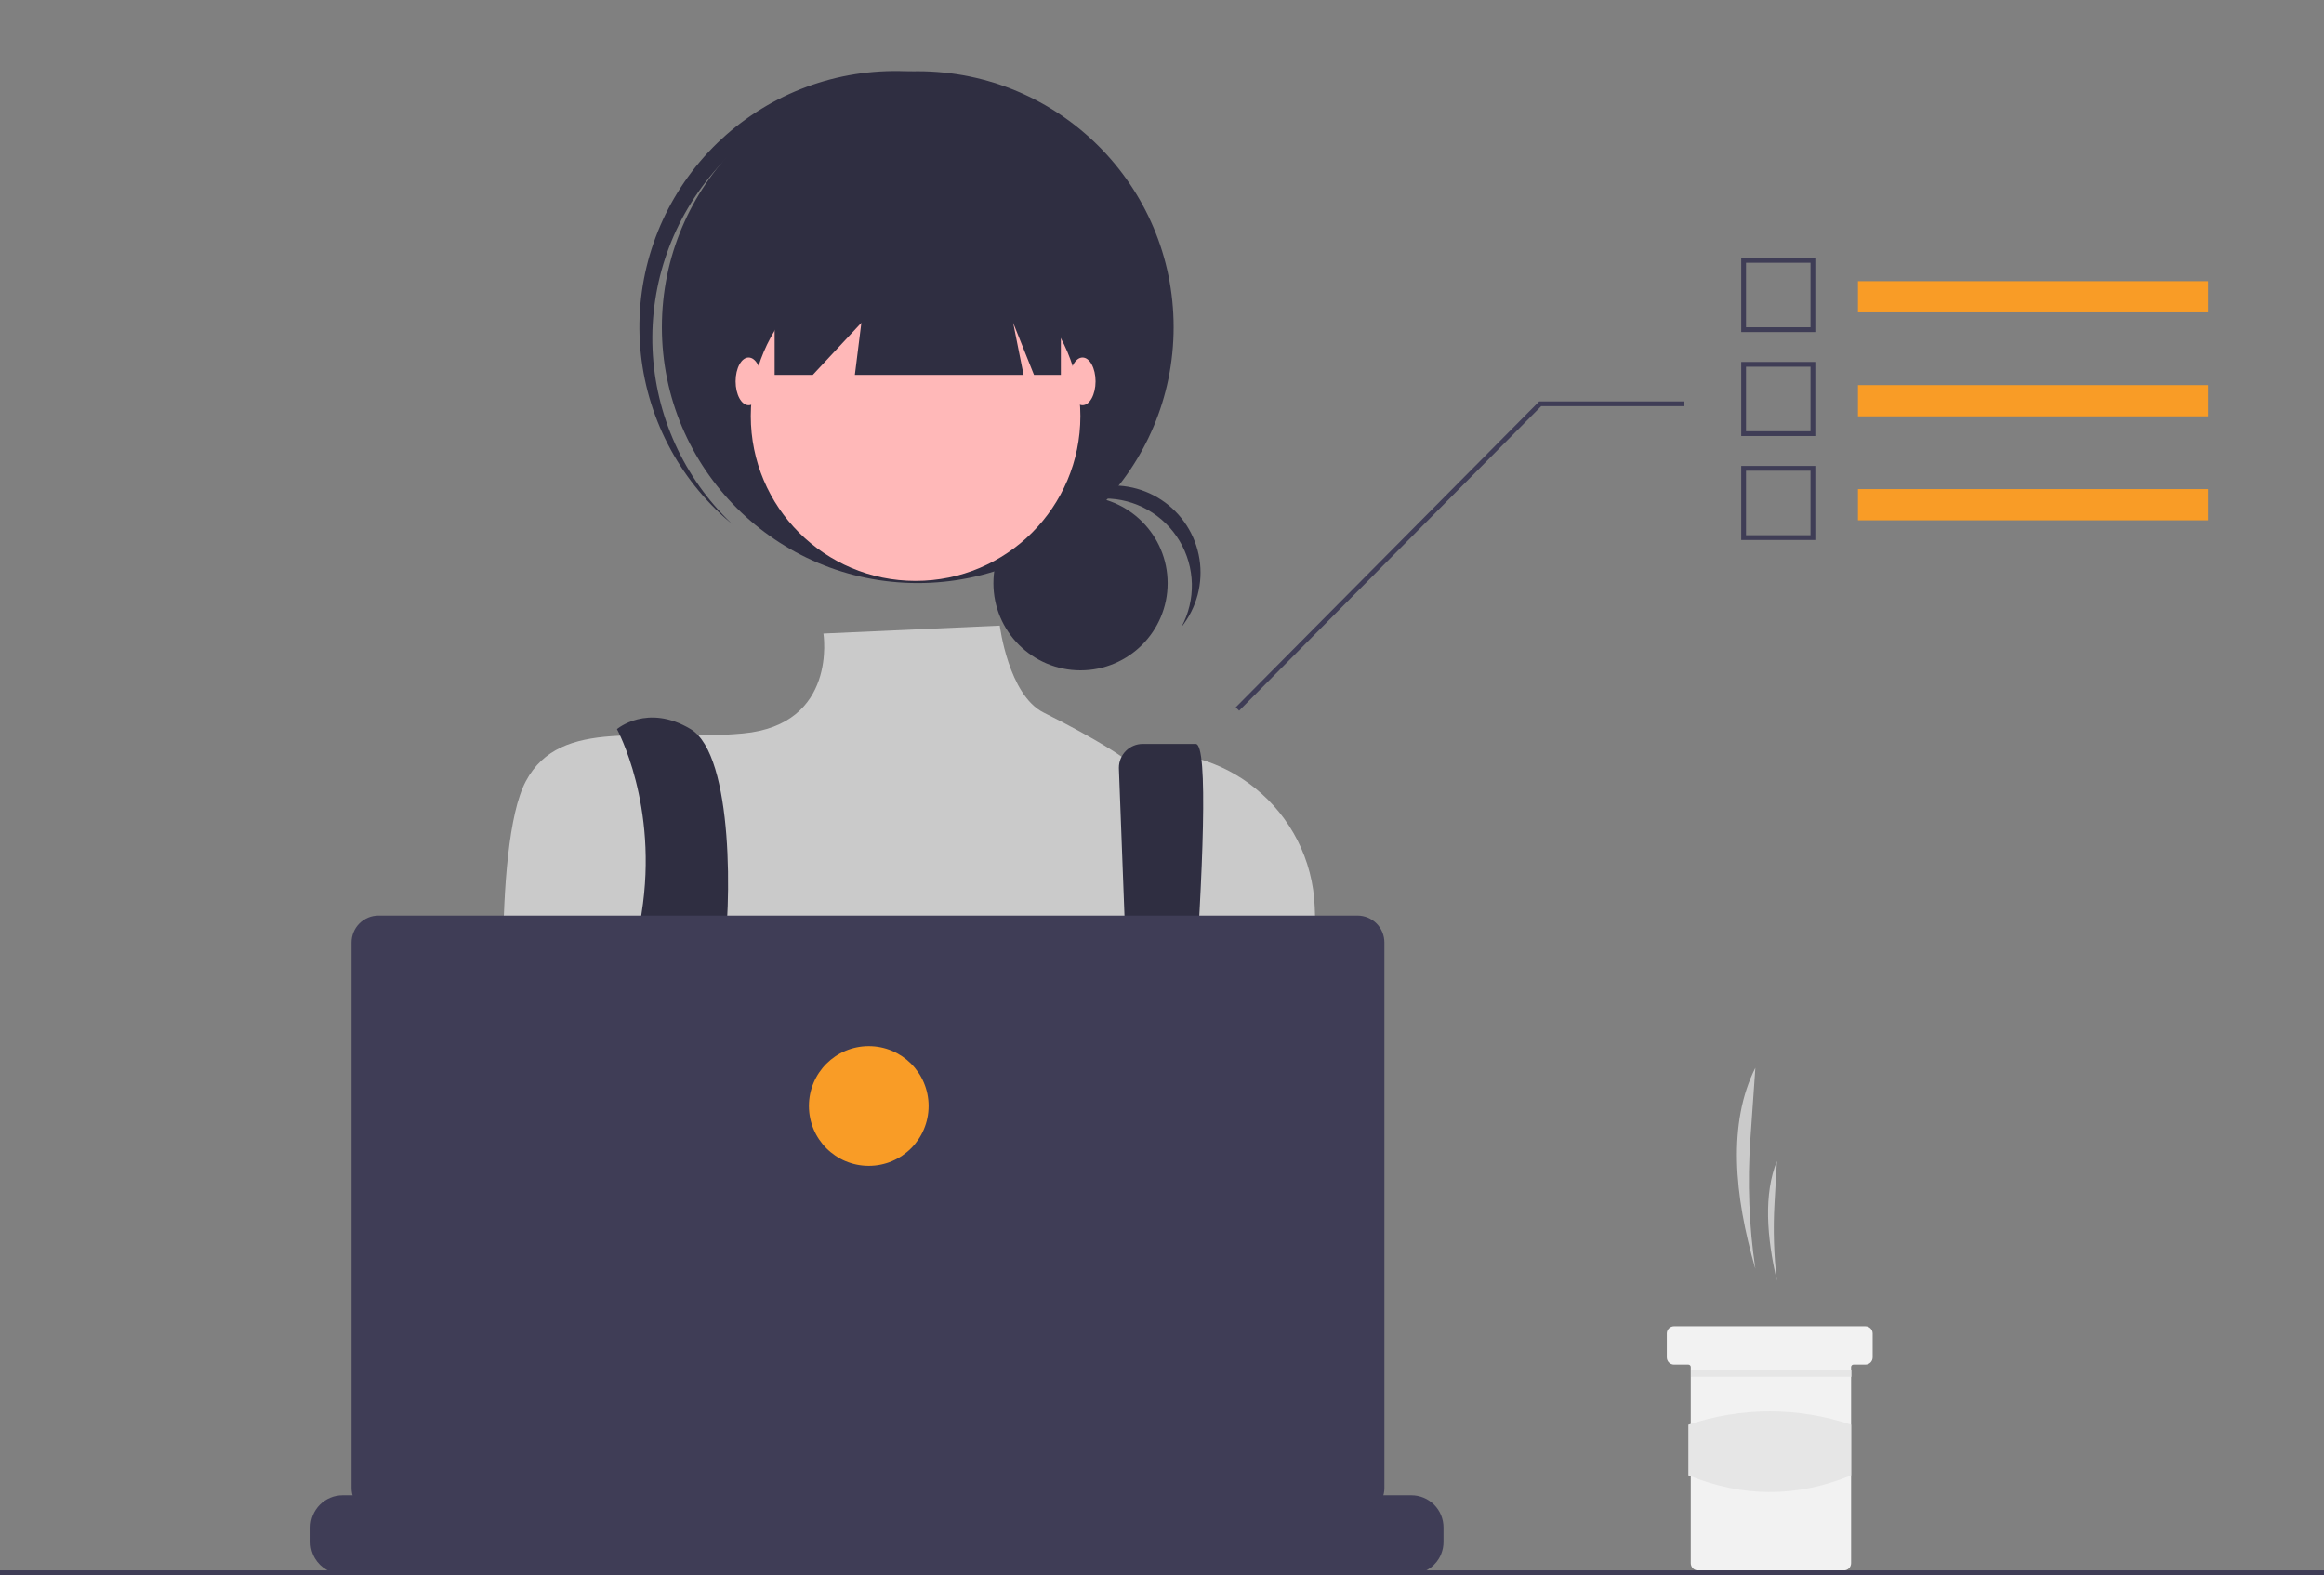
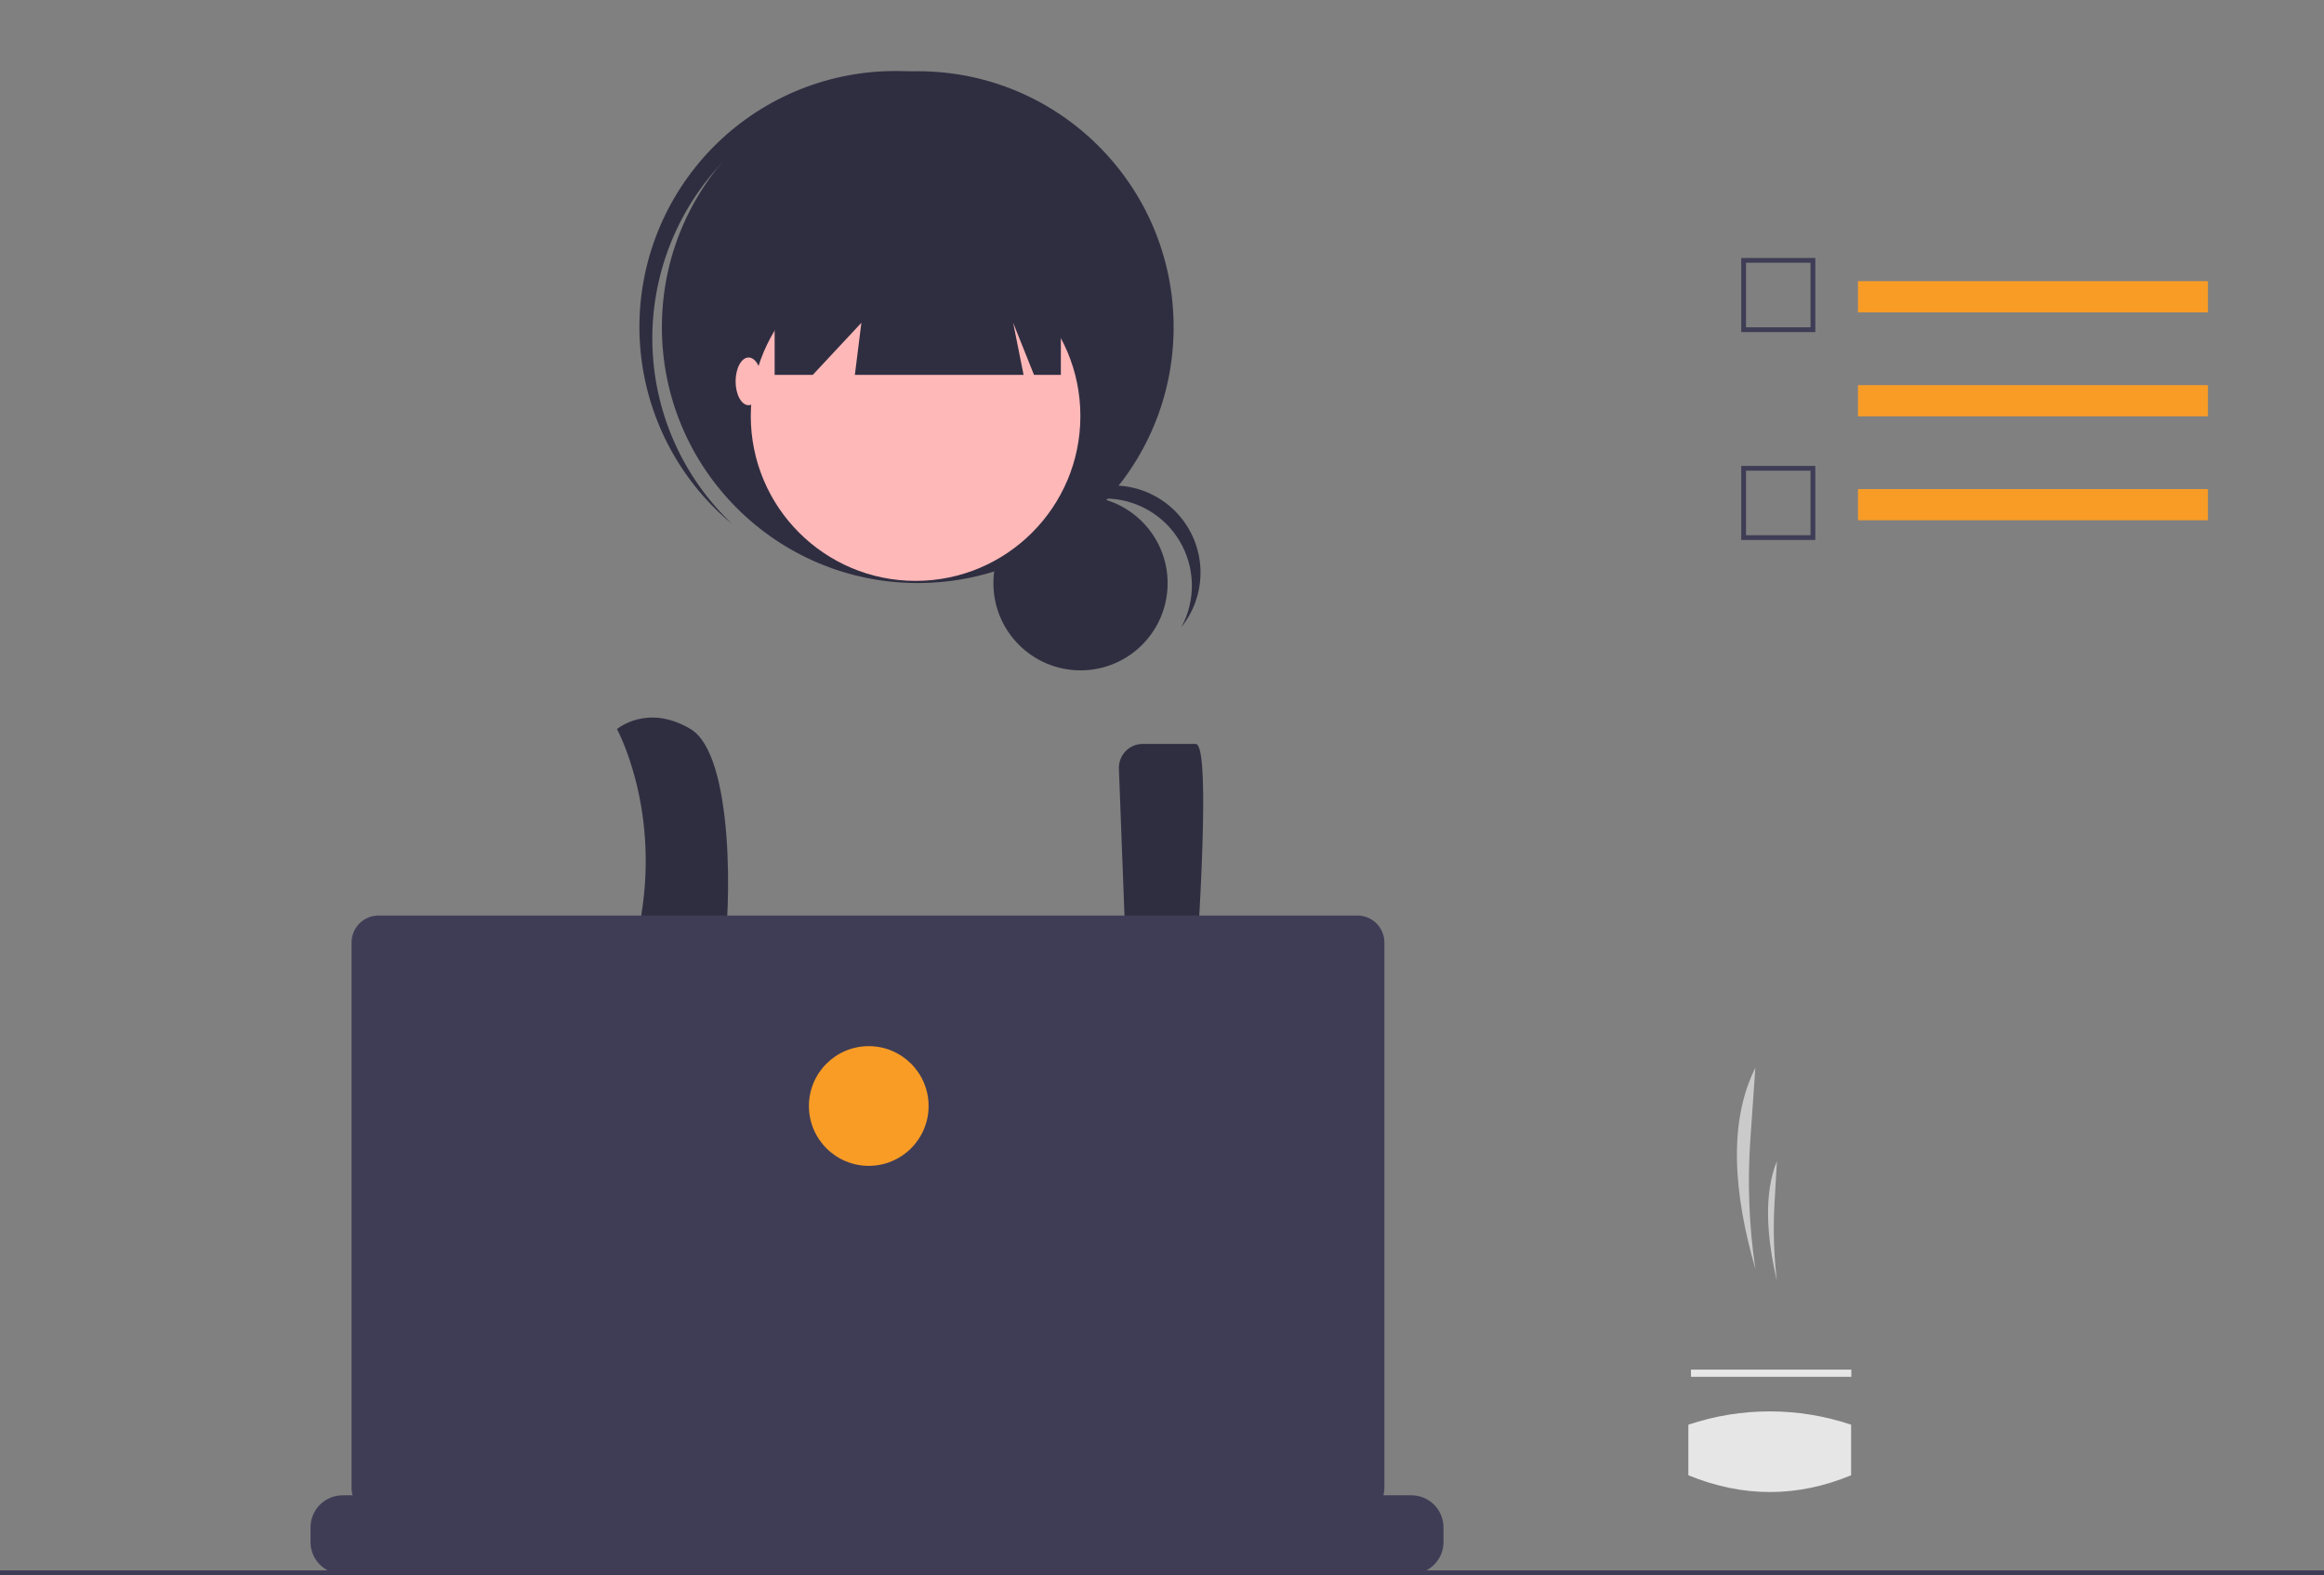
<svg xmlns="http://www.w3.org/2000/svg" width="360" height="244" viewBox="0 0 360 244" fill="none">
  <rect x="0" y="0" width="360" height="244" fill="#808080" stroke="none" />
  <g clip-path="url(#clip0_25_763)">
    <path d="M271.916 196.516C270.931 189.878 270.67 183.151 271.14 176.456L271.916 165.375C267.637 173.889 268.604 185.095 271.916 196.516Z" fill="#CACACA" />
    <path d="M275.253 198.37C274.778 194.408 274.653 190.413 274.879 186.429L275.253 179.833C273.194 184.901 273.659 191.572 275.253 198.37Z" fill="#CACACA" />
-     <path d="M290.084 206.527V210.234C290.082 210.529 289.965 210.811 289.756 211.019C289.548 211.227 289.266 211.345 288.972 211.347H287.118C287.069 211.346 287.021 211.356 286.976 211.374C286.931 211.393 286.89 211.42 286.855 211.455C286.821 211.489 286.794 211.53 286.775 211.575C286.756 211.62 286.747 211.669 286.747 211.717V242.117C286.746 242.412 286.628 242.694 286.42 242.902C286.211 243.11 285.929 243.228 285.635 243.229H263.02C262.725 243.229 262.443 243.112 262.234 242.903C262.026 242.695 261.908 242.412 261.908 242.117V211.717C261.908 211.619 261.869 211.525 261.799 211.455C261.73 211.386 261.636 211.347 261.537 211.347H259.313C259.018 211.346 258.735 211.229 258.527 211.02C258.318 210.812 258.201 210.529 258.201 210.234V206.527C258.201 206.381 258.229 206.236 258.285 206.101C258.341 205.966 258.423 205.843 258.526 205.74C258.629 205.637 258.752 205.555 258.887 205.499C259.022 205.443 259.167 205.415 259.313 205.415H288.972C289.266 205.416 289.549 205.533 289.757 205.742C289.965 205.95 290.083 206.232 290.084 206.527Z" fill="#F2F2F2" />
    <path d="M286.78 212.125H261.941V213.237H286.78V212.125Z" fill="#E6E6E6" />
    <path d="M286.747 228.491C278.435 231.931 270.033 231.969 261.537 228.491V220.656C269.716 217.909 278.568 217.909 286.747 220.656V228.491Z" fill="#E6E6E6" />
    <path d="M167.379 103.824C174.831 103.824 180.872 97.783 180.872 90.331C180.872 82.879 174.831 76.838 167.379 76.838C159.927 76.838 153.885 82.879 153.885 90.331C153.885 97.783 159.927 103.824 167.379 103.824Z" fill="#2F2E41" />
    <path d="M171.138 77.21C173.473 77.21 175.768 77.816 177.799 78.969C179.829 80.122 181.526 81.782 182.723 83.787C183.92 85.792 184.576 88.074 184.628 90.408C184.679 92.743 184.124 95.051 183.016 97.106C184.186 95.643 185.038 93.951 185.518 92.14C185.998 90.329 186.095 88.438 185.804 86.587C185.513 84.736 184.839 82.966 183.826 81.39C182.813 79.814 181.482 78.466 179.92 77.433C178.357 76.399 176.596 75.702 174.749 75.387C172.902 75.071 171.01 75.144 169.192 75.601C167.375 76.057 165.673 76.887 164.194 78.038C162.715 79.188 161.492 80.634 160.603 82.284C161.865 80.7 163.467 79.421 165.291 78.543C167.115 77.665 169.113 77.209 171.138 77.21Z" fill="#2F2E41" />
    <path d="M142.165 90.302C164.055 90.302 181.801 72.557 181.801 50.667C181.801 28.776 164.055 11.031 142.165 11.031C120.274 11.031 102.529 28.776 102.529 50.667C102.529 72.557 120.274 90.302 142.165 90.302Z" fill="#2F2E41" />
    <path d="M111.057 26.075C117.887 18.394 127.433 13.667 137.682 12.891C147.931 12.116 158.08 15.353 165.987 21.919C165.663 21.611 165.343 21.3 165.006 21.001C157.149 14.022 146.841 10.449 136.35 11.068C125.86 11.686 116.044 16.446 109.061 24.3C102.079 32.155 98.502 42.461 99.116 52.952C99.731 63.443 104.486 73.26 112.337 80.246C112.674 80.546 113.02 80.828 113.364 81.114C105.917 74.03 101.514 64.329 101.083 54.06C100.653 43.791 104.229 33.757 111.057 26.075Z" fill="#2F2E41" />
    <path d="M141.829 89.967C155.928 89.967 167.357 78.537 167.357 64.439C167.357 50.34 155.928 38.91 141.829 38.91C127.73 38.91 116.301 50.34 116.301 64.439C116.301 78.537 127.73 89.967 141.829 89.967Z" fill="#FFB8B8" />
-     <path d="M154.87 96.897L127.551 98.125C127.551 98.125 129.831 112.253 115.052 113.597C100.272 114.94 86.836 110.909 81.462 120.986C76.088 131.063 78.404 166.945 78.404 166.945C78.404 166.945 88.481 203.221 96.543 208.596C104.604 213.97 175.142 206.58 175.142 206.58L204.663 169.306L203.663 140.559C203.141 125.548 189.436 114.277 174.675 117.055C174.385 117.11 174.093 117.169 173.799 117.232C173.799 117.232 170.556 114.808 161.658 110.359C156.217 107.639 154.87 96.897 154.87 96.897Z" fill="#CACACA" />
    <path d="M95.57 112.925C95.57 112.925 102.063 124.706 99.375 141.501C96.688 158.296 107.963 193.816 107.963 193.816L116.025 191.801C116.025 191.801 110.65 156.868 111.994 148.806C113.337 140.744 113.708 116.956 106.99 112.925C100.272 108.894 95.57 112.925 95.57 112.925Z" fill="#2F2E41" />
    <path d="M173.326 119.102L176.15 193.48L181.524 196.839C181.524 196.839 189.25 115.216 185.219 115.216H177.018C176.532 115.216 176.052 115.312 175.603 115.498C175.155 115.683 174.747 115.956 174.404 116.299C174.061 116.642 173.789 117.05 173.603 117.498C173.417 117.947 173.322 118.427 173.322 118.913C173.322 118.976 173.323 119.039 173.326 119.102Z" fill="#2F2E41" />
    <path d="M111.658 192.137C113.513 192.137 115.017 190.633 115.017 188.778C115.017 186.923 113.513 185.419 111.658 185.419C109.803 185.419 108.299 186.923 108.299 188.778C108.299 190.633 109.803 192.137 111.658 192.137Z" fill="#F99C26" />
    <path d="M178.837 195.496C180.692 195.496 182.196 193.992 182.196 192.137C182.196 190.282 180.692 188.778 178.837 188.778C176.982 188.778 175.478 190.282 175.478 192.137C175.478 193.992 176.982 195.496 178.837 195.496Z" fill="#F99C26" />
    <path d="M119.996 32.528V58.056H125.908L133.432 49.995L132.424 58.056H158.557L156.944 49.995L160.169 58.056H164.334V32.528H119.996Z" fill="#2F2E41" />
    <path d="M115.965 62.759C117.078 62.759 117.98 61.105 117.98 59.064C117.98 57.024 117.078 55.369 115.965 55.369C114.852 55.369 113.949 57.024 113.949 59.064C113.949 61.105 114.852 62.759 115.965 62.759Z" fill="#FFB8B8" />
-     <path d="M167.693 62.759C168.806 62.759 169.708 61.105 169.708 59.064C169.708 57.024 168.806 55.369 167.693 55.369C166.58 55.369 165.678 57.024 165.678 59.064C165.678 61.105 166.58 62.759 167.693 62.759Z" fill="#FFB8B8" />
    <path d="M223.608 236.57V238.821C223.609 239.438 223.494 240.051 223.27 240.626C223.171 240.883 223.05 241.131 222.911 241.368C222.469 242.109 221.842 242.723 221.091 243.15C220.341 243.576 219.492 243.8 218.629 243.8H53.078C52.215 243.8 51.367 243.576 50.616 243.15C49.865 242.723 49.238 242.109 48.796 241.368C48.657 241.131 48.536 240.883 48.437 240.626C48.213 240.051 48.098 239.438 48.099 238.821V236.57C48.099 235.917 48.228 235.269 48.478 234.665C48.728 234.061 49.094 233.513 49.556 233.05C50.019 232.588 50.567 232.221 51.171 231.971C51.775 231.721 52.422 231.592 53.076 231.592H62.621V230.542C62.621 230.515 62.626 230.488 62.637 230.463C62.647 230.438 62.662 230.415 62.681 230.396C62.701 230.376 62.724 230.361 62.749 230.351C62.774 230.34 62.801 230.335 62.828 230.335H67.808C67.862 230.335 67.915 230.356 67.954 230.395C67.993 230.434 68.015 230.487 68.015 230.542V231.592H71.126V230.542C71.126 230.515 71.131 230.488 71.141 230.463C71.152 230.438 71.167 230.415 71.186 230.396C71.205 230.376 71.228 230.361 71.253 230.351C71.278 230.34 71.305 230.335 71.332 230.335H76.312C76.367 230.335 76.42 230.356 76.459 230.395C76.498 230.434 76.52 230.487 76.52 230.542V231.592H79.634V230.542C79.634 230.515 79.639 230.488 79.65 230.463C79.66 230.438 79.675 230.415 79.694 230.396C79.714 230.376 79.736 230.361 79.761 230.351C79.787 230.34 79.814 230.335 79.841 230.335H84.82C84.875 230.335 84.928 230.356 84.967 230.395C85.006 230.434 85.028 230.487 85.028 230.542V231.592H88.138V230.542C88.138 230.515 88.144 230.488 88.154 230.463C88.165 230.438 88.18 230.415 88.199 230.396C88.218 230.376 88.241 230.361 88.266 230.351C88.291 230.34 88.318 230.335 88.345 230.335H93.325C93.38 230.335 93.433 230.356 93.472 230.395C93.511 230.434 93.532 230.487 93.533 230.542V231.592H96.643V230.542C96.643 230.515 96.648 230.488 96.659 230.463C96.669 230.438 96.684 230.415 96.704 230.396C96.723 230.376 96.746 230.361 96.771 230.351C96.796 230.34 96.823 230.335 96.85 230.335H101.83C101.885 230.335 101.937 230.356 101.976 230.395C102.015 230.434 102.037 230.487 102.037 230.542V231.592H105.151V230.542C105.151 230.515 105.157 230.488 105.167 230.463C105.177 230.438 105.193 230.415 105.212 230.396C105.231 230.376 105.254 230.361 105.279 230.351C105.304 230.34 105.331 230.335 105.358 230.335H110.338C110.393 230.335 110.446 230.356 110.485 230.395C110.523 230.434 110.545 230.487 110.545 230.542V231.592H113.656V230.542C113.656 230.515 113.661 230.488 113.672 230.463C113.682 230.438 113.697 230.415 113.716 230.396C113.736 230.376 113.758 230.361 113.784 230.351C113.809 230.34 113.836 230.335 113.863 230.335H152.865C152.892 230.335 152.919 230.34 152.944 230.35C152.969 230.361 152.992 230.376 153.011 230.395C153.031 230.414 153.046 230.437 153.056 230.462C153.067 230.488 153.072 230.514 153.072 230.542V231.592H156.186V230.542C156.186 230.515 156.192 230.488 156.202 230.463C156.212 230.438 156.228 230.415 156.247 230.396C156.266 230.376 156.289 230.361 156.314 230.351C156.339 230.34 156.366 230.335 156.393 230.335H161.373C161.428 230.335 161.48 230.357 161.519 230.396C161.558 230.435 161.58 230.487 161.58 230.542V231.592H164.691V230.542C164.691 230.515 164.696 230.488 164.707 230.463C164.717 230.438 164.732 230.415 164.751 230.396C164.771 230.376 164.793 230.361 164.819 230.351C164.844 230.34 164.871 230.335 164.898 230.335H169.877C169.905 230.335 169.932 230.34 169.957 230.35C169.982 230.361 170.005 230.376 170.024 230.395C170.043 230.414 170.059 230.437 170.069 230.462C170.08 230.488 170.085 230.514 170.085 230.542V231.592H173.195V230.542C173.195 230.515 173.201 230.488 173.211 230.463C173.222 230.438 173.237 230.415 173.256 230.396C173.275 230.376 173.298 230.361 173.323 230.351C173.348 230.34 173.375 230.335 173.402 230.335H178.382C178.409 230.335 178.436 230.34 178.461 230.35C178.487 230.361 178.509 230.376 178.529 230.395C178.548 230.414 178.563 230.437 178.574 230.462C178.584 230.488 178.59 230.514 178.59 230.542V231.592H181.704V230.542C181.704 230.515 181.709 230.488 181.719 230.463C181.73 230.438 181.745 230.415 181.764 230.396C181.783 230.376 181.806 230.361 181.831 230.351C181.857 230.34 181.884 230.335 181.911 230.335H186.89C186.945 230.335 186.997 230.358 187.035 230.397C187.073 230.435 187.095 230.488 187.094 230.542V231.592H190.208V230.542C190.208 230.515 190.214 230.488 190.224 230.463C190.234 230.438 190.25 230.415 190.269 230.396C190.288 230.376 190.311 230.361 190.336 230.351C190.361 230.34 190.388 230.335 190.415 230.335H195.395C195.422 230.335 195.449 230.34 195.474 230.35C195.499 230.361 195.522 230.376 195.542 230.395C195.561 230.414 195.576 230.437 195.587 230.462C195.597 230.488 195.602 230.514 195.603 230.542V231.592H198.713V230.542C198.713 230.515 198.718 230.488 198.729 230.463C198.739 230.438 198.754 230.415 198.773 230.396C198.793 230.376 198.815 230.361 198.841 230.351C198.866 230.34 198.893 230.335 198.92 230.335H203.9C203.927 230.335 203.954 230.34 203.979 230.35C204.004 230.361 204.027 230.376 204.046 230.395C204.065 230.414 204.081 230.437 204.091 230.462C204.102 230.488 204.107 230.514 204.107 230.542V231.592H218.629C219.949 231.591 221.215 232.115 222.149 233.049C223.083 233.982 223.607 235.248 223.608 236.568L223.608 236.57Z" fill="#3F3D56" />
    <path d="M360 243.22H0V243.961H360V243.22Z" fill="#3F3D56" />
    <path d="M210.277 141.799H58.632C58.083 141.799 57.541 141.907 57.034 142.117C56.528 142.326 56.068 142.634 55.68 143.021C55.292 143.409 54.985 143.869 54.775 144.375C54.566 144.882 54.458 145.425 54.458 145.973V230.467C54.458 231.574 54.897 232.635 55.68 233.418C56.463 234.201 57.525 234.641 58.632 234.641H210.277C211.384 234.641 212.446 234.201 213.228 233.418C214.011 232.635 214.451 231.574 214.451 230.467V145.973C214.451 144.866 214.011 143.804 213.228 143.021C212.446 142.239 211.384 141.799 210.277 141.799Z" fill="#3F3D56" />
    <path d="M134.576 180.566C139.694 180.566 143.844 176.416 143.844 171.298C143.844 166.179 139.694 162.029 134.576 162.029C129.457 162.029 125.307 166.179 125.307 171.298C125.307 176.416 129.457 180.566 134.576 180.566Z" fill="#F99C26" />
-     <path d="M191.951 110.067L238.74 62.908H260.829V62.167H238.43L238.322 62.277L191.424 109.545L191.951 110.067Z" fill="#3F3D56" />
    <path d="M342.02 43.547H287.81V48.378H342.02V43.547Z" fill="#F99C26" />
    <path d="M281.203 51.432H269.727V39.956H281.203V51.432ZM270.468 50.691H280.461V40.698H270.468L270.468 50.691Z" fill="#3F3D56" />
    <path d="M342.02 59.649H287.81V64.48H342.02V59.649Z" fill="#F99C26" />
-     <path d="M281.203 67.534H269.727V56.058H281.203V67.534ZM270.468 66.793H280.461V56.8H270.468L270.468 66.793Z" fill="#3F3D56" />
    <path d="M342.02 75.751H287.81V80.582H342.02V75.751Z" fill="#F99C26" />
    <path d="M281.203 83.636H269.727V72.16H281.203V83.636ZM270.468 82.895H280.461V72.902H270.468L270.468 82.895Z" fill="#3F3D56" />
  </g>
  <defs>
    <clipPath id="clip0_25_763">
      <rect width="360" height="232.961" fill="white" transform="translate(0 11)" />
    </clipPath>
  </defs>
</svg>